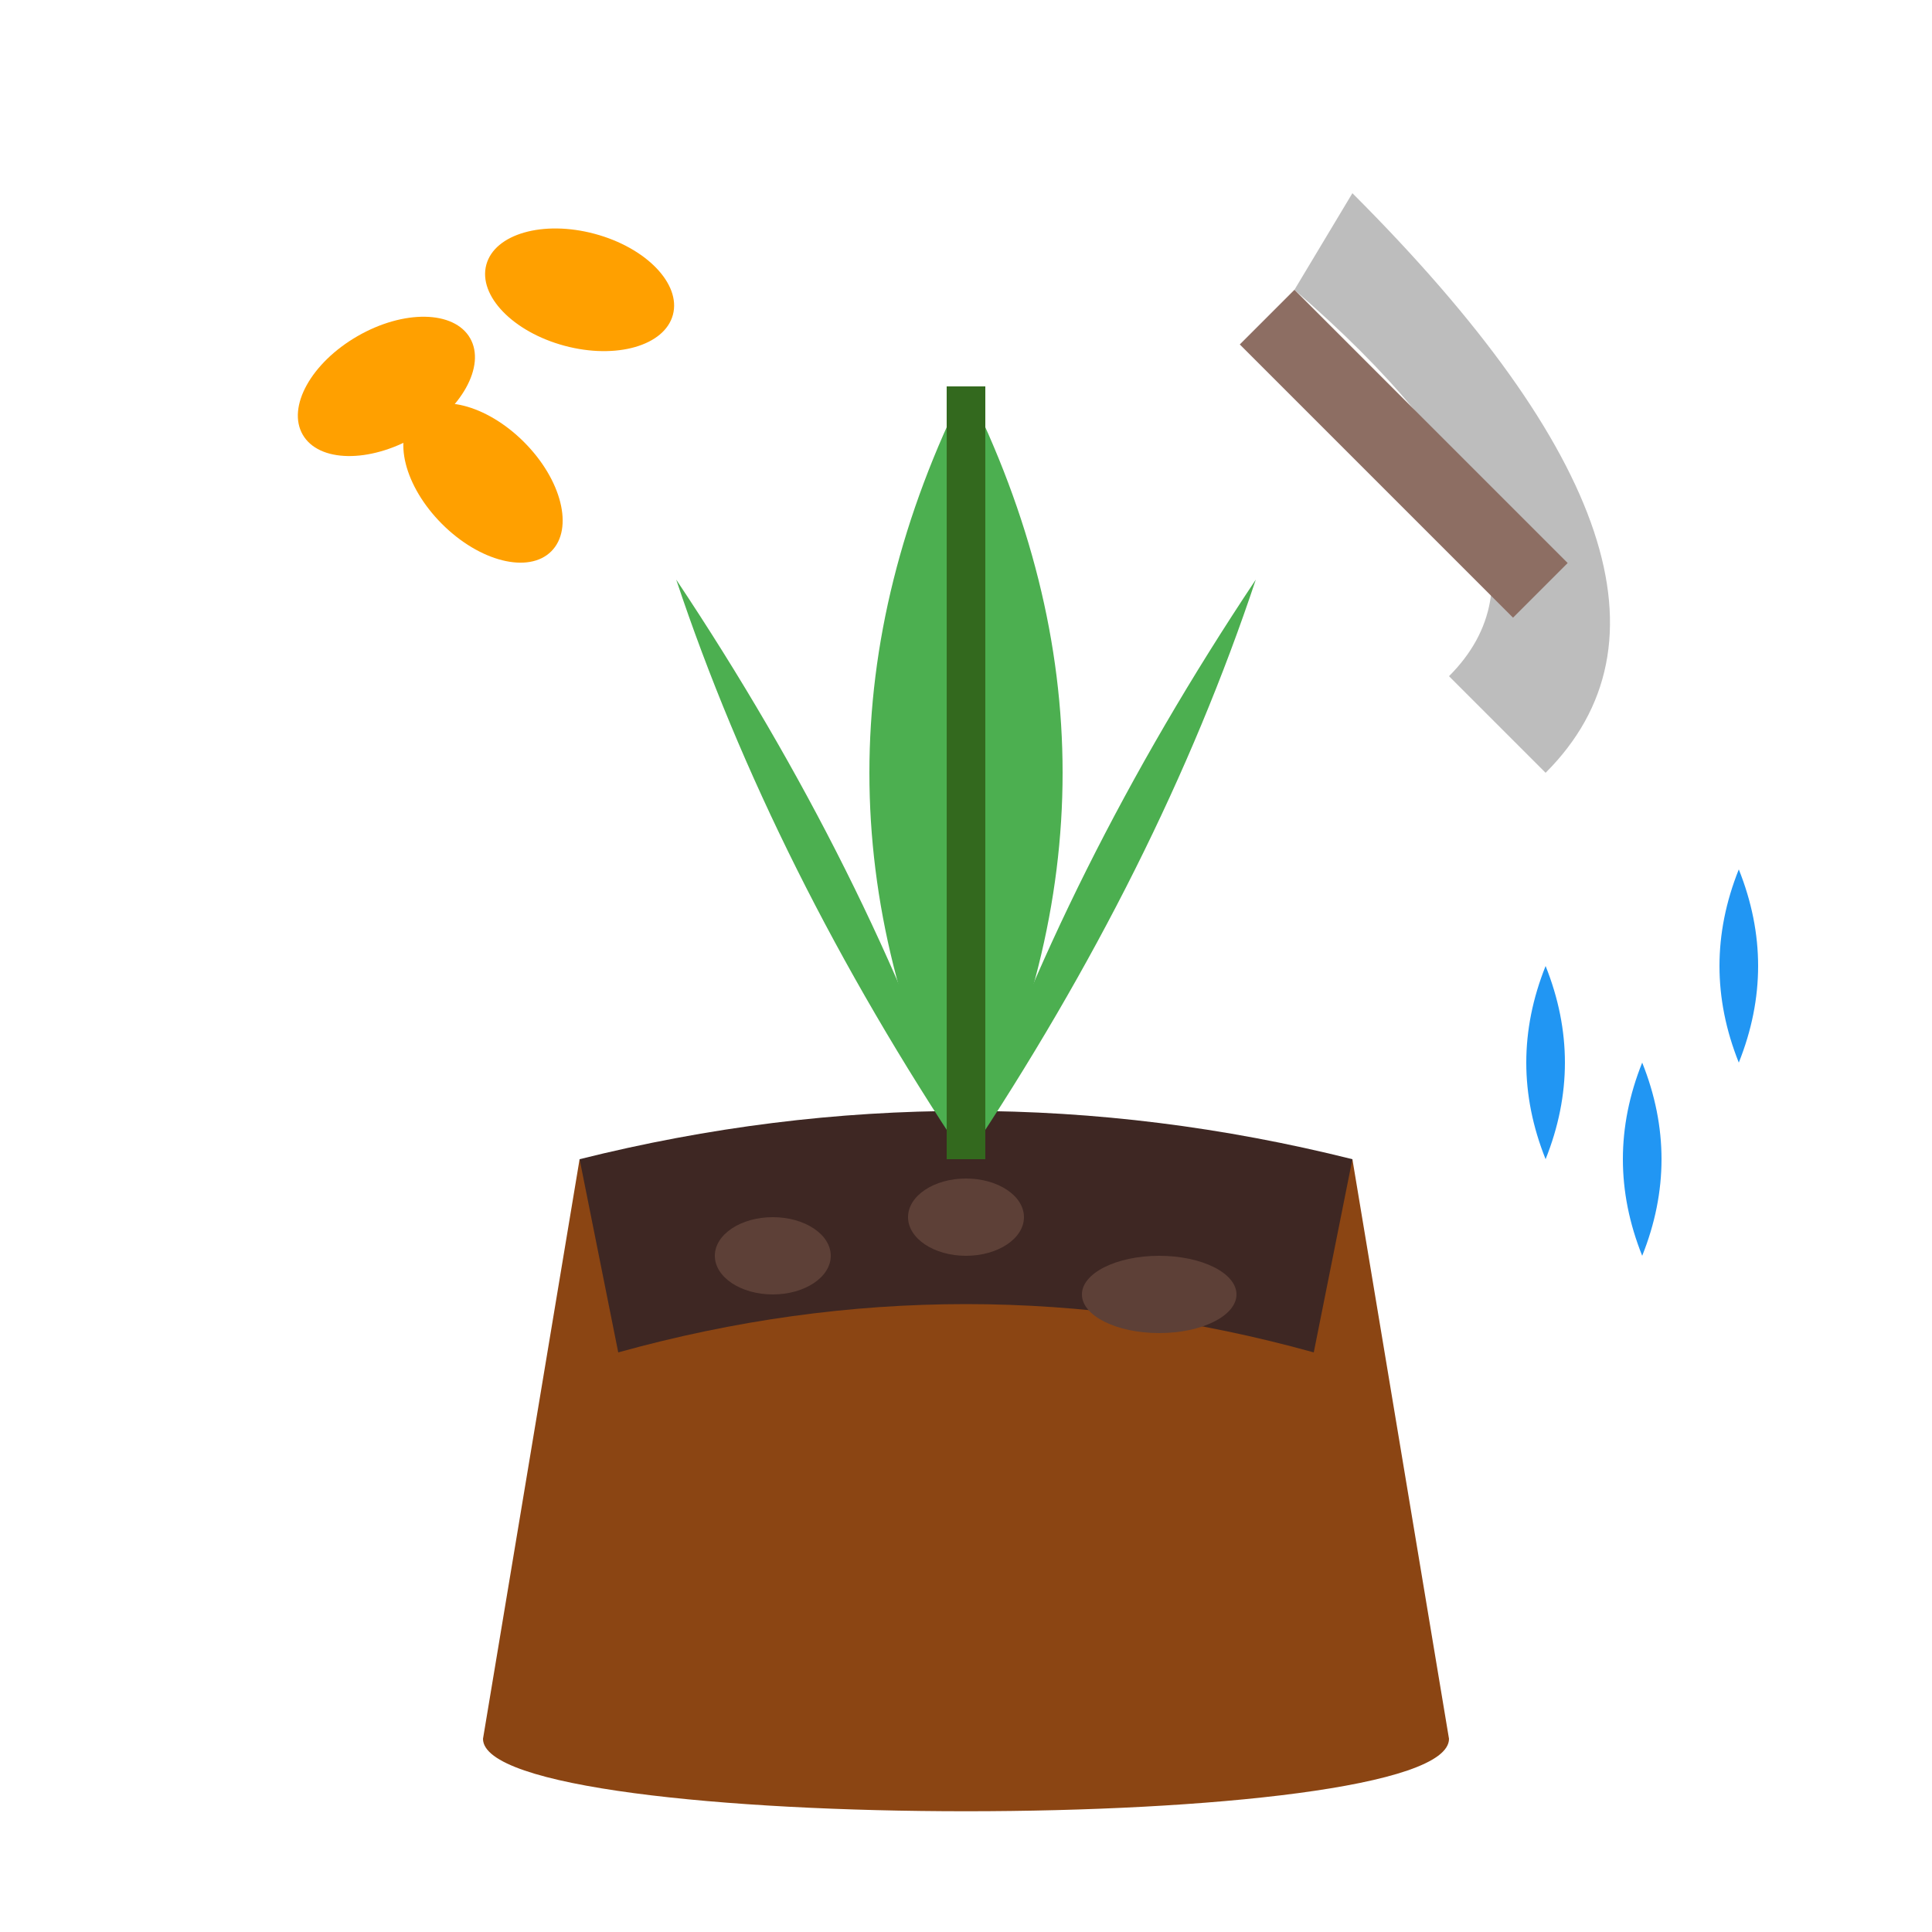
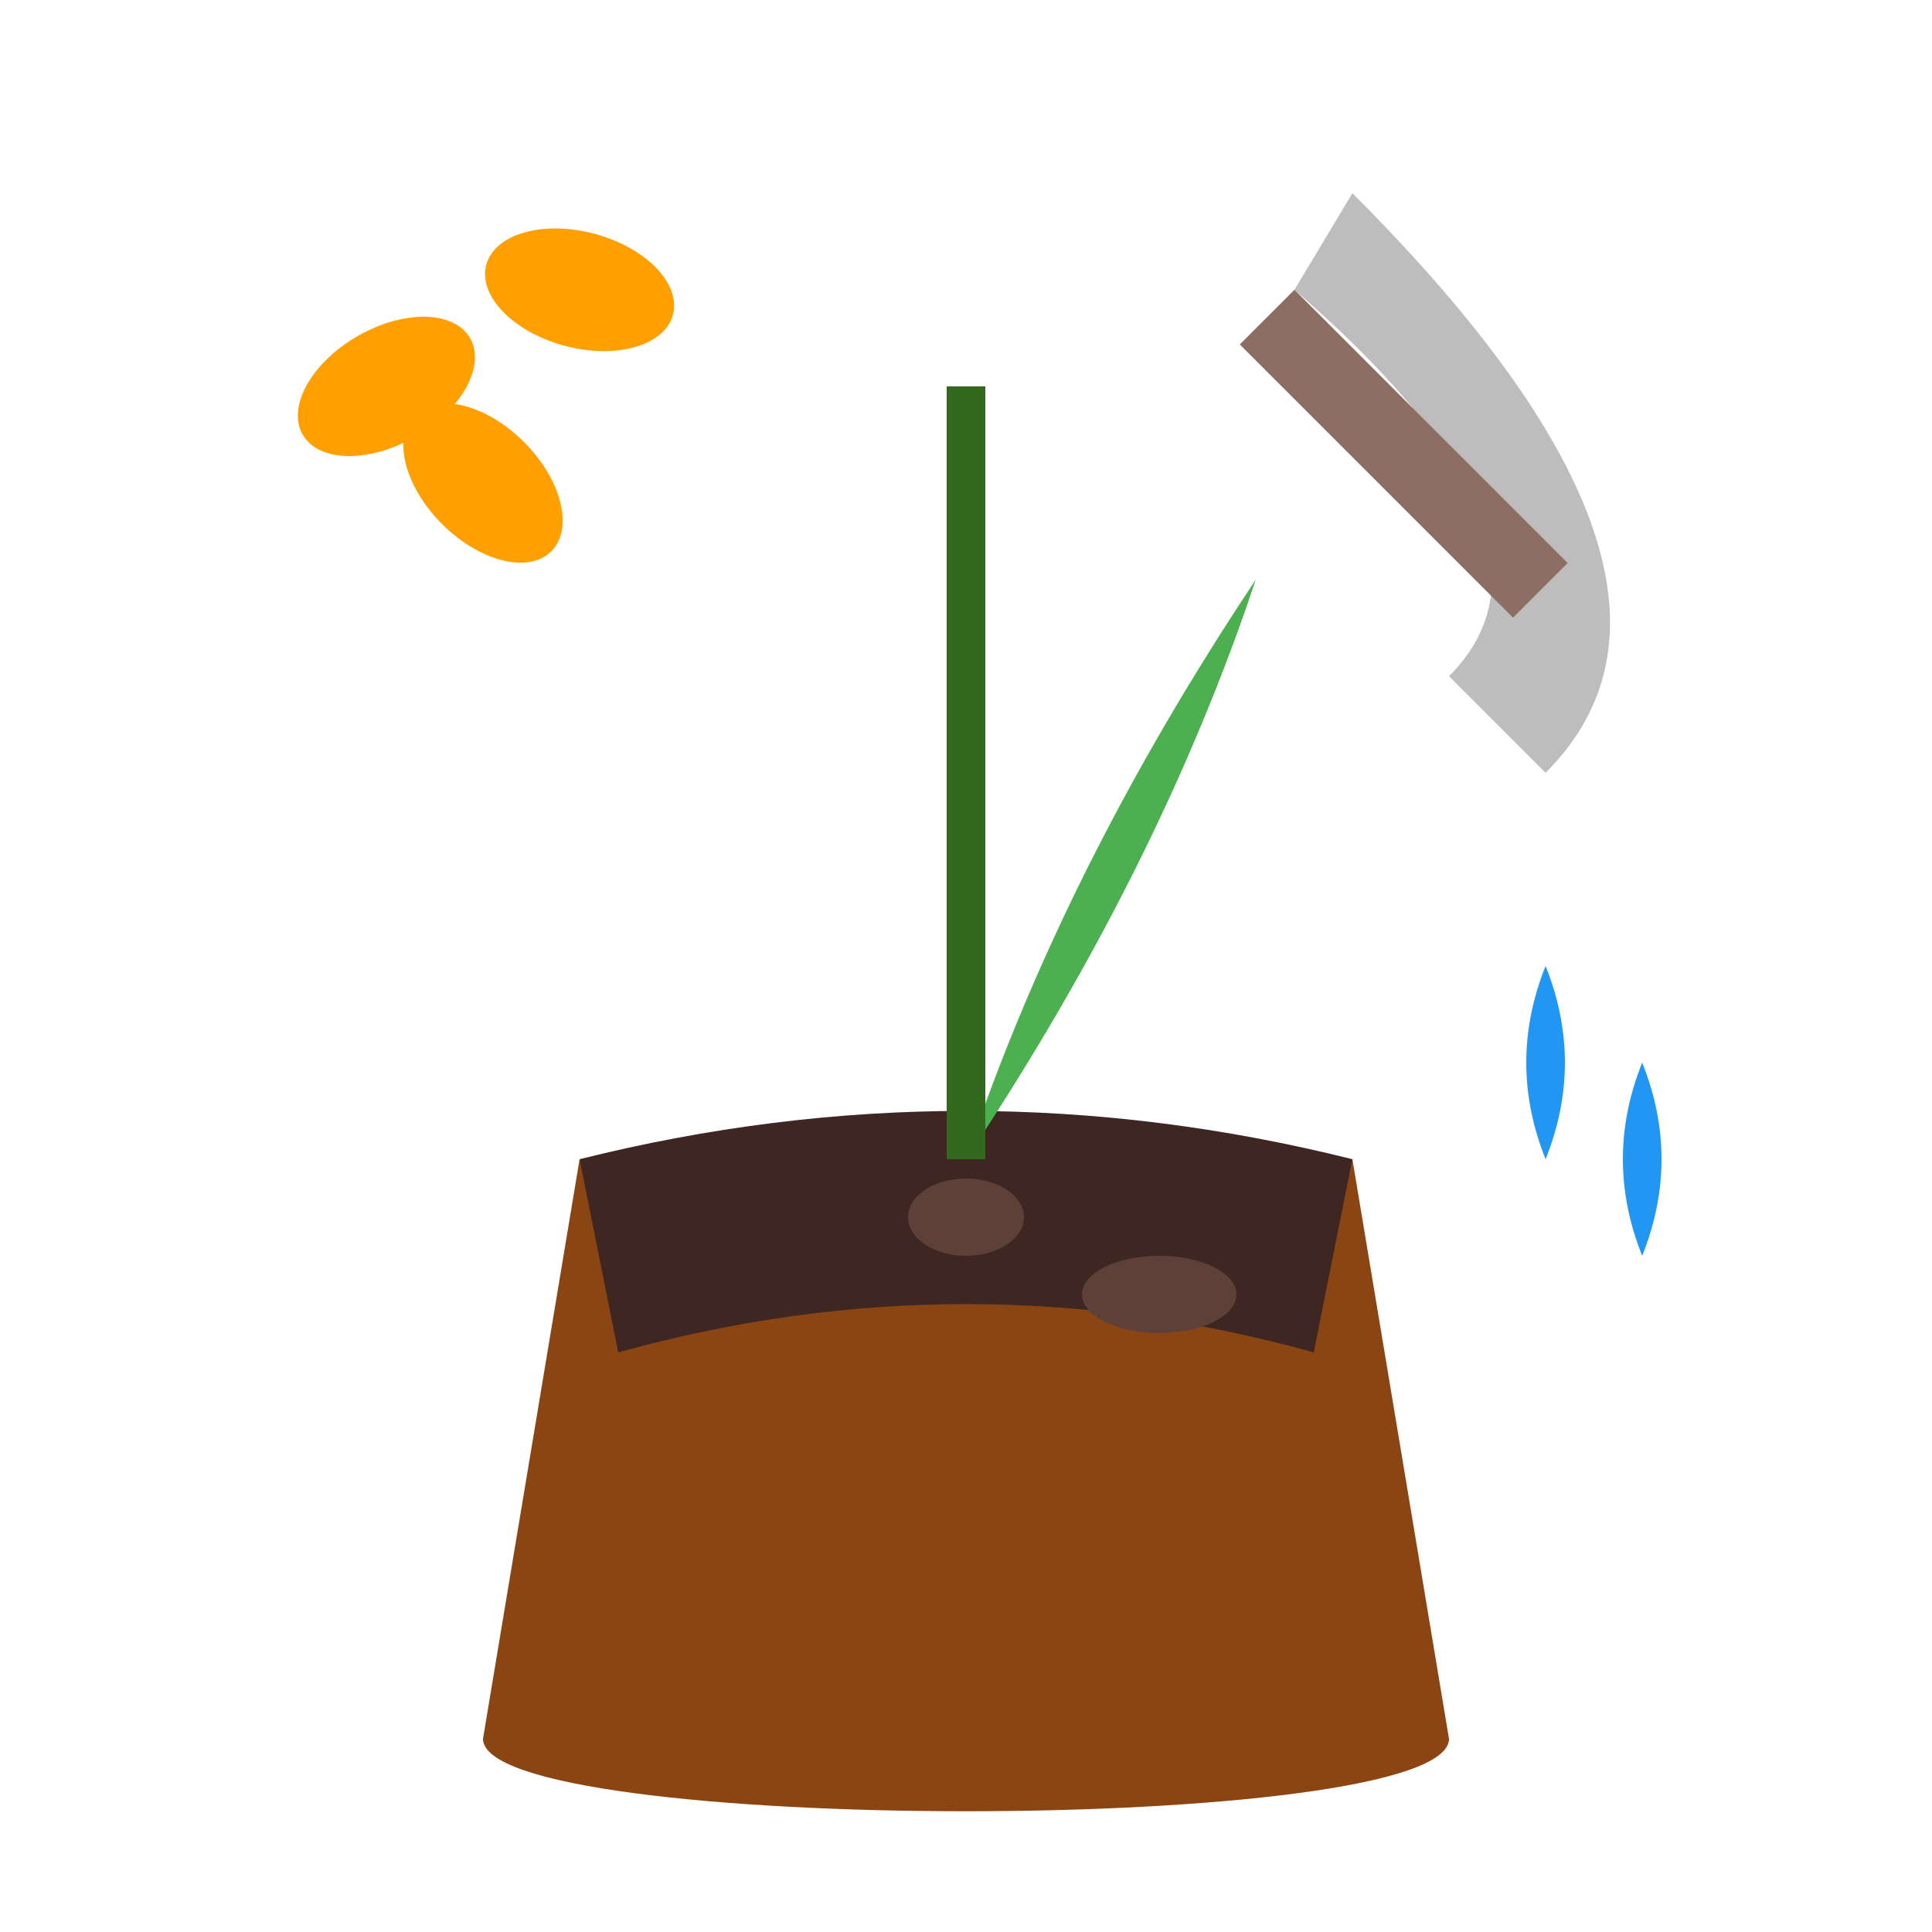
<svg xmlns="http://www.w3.org/2000/svg" viewBox="0 0 100 100">
  <path d="M30 60 L25 90 L75 90 L70 60 Z" fill="#8B4513" />
  <path d="M25 90 C25 95, 75 95, 75 90" fill="#8B4513" />
  <path d="M30 60 Q50 55 70 60 L68 70 Q50 65 32 70 Z" fill="#3E2723" />
-   <ellipse cx="40" cy="65" rx="3" ry="2" fill="#5D4037" />
  <ellipse cx="60" cy="67" rx="4" ry="2" fill="#5D4037" />
  <ellipse cx="50" cy="63" rx="3" ry="2" fill="#5D4037" />
-   <path d="M50 60 Q40 40 50 20 Q60 40 50 60" fill="#4CAF50" />
  <path d="M50 60 Q55 45 65 30 Q60 45 50 60" fill="#4CAF50" />
-   <path d="M50 60 Q45 45 35 30 Q40 45 50 60" fill="#4CAF50" />
  <line x1="50" y1="60" x2="50" y2="20" stroke="#33691E" stroke-width="2" />
  <ellipse cx="20" cy="20" rx="5" ry="3" fill="#FFA000" transform="rotate(-30, 20, 20)" />
  <ellipse cx="30" cy="15" rx="5" ry="3" fill="#FFA000" transform="rotate(15, 30, 15)" />
  <ellipse cx="25" cy="25" rx="5" ry="3" fill="#FFA000" transform="rotate(45, 25, 25)" />
  <path d="M70 10 Q90 30 80 40 L75 35 Q82 28 67 15 Z" fill="#BDBDBD" />
  <rect x="67" y="15" width="20" height="4" fill="#8D6E63" transform="rotate(45, 67, 15)" />
  <path d="M80 50 Q82 55 80 60 Q78 55 80 50" fill="#2196F3" />
  <path d="M85 55 Q87 60 85 65 Q83 60 85 55" fill="#2196F3" />
-   <path d="M90 45 Q92 50 90 55 Q88 50 90 45" fill="#2196F3" />
</svg>